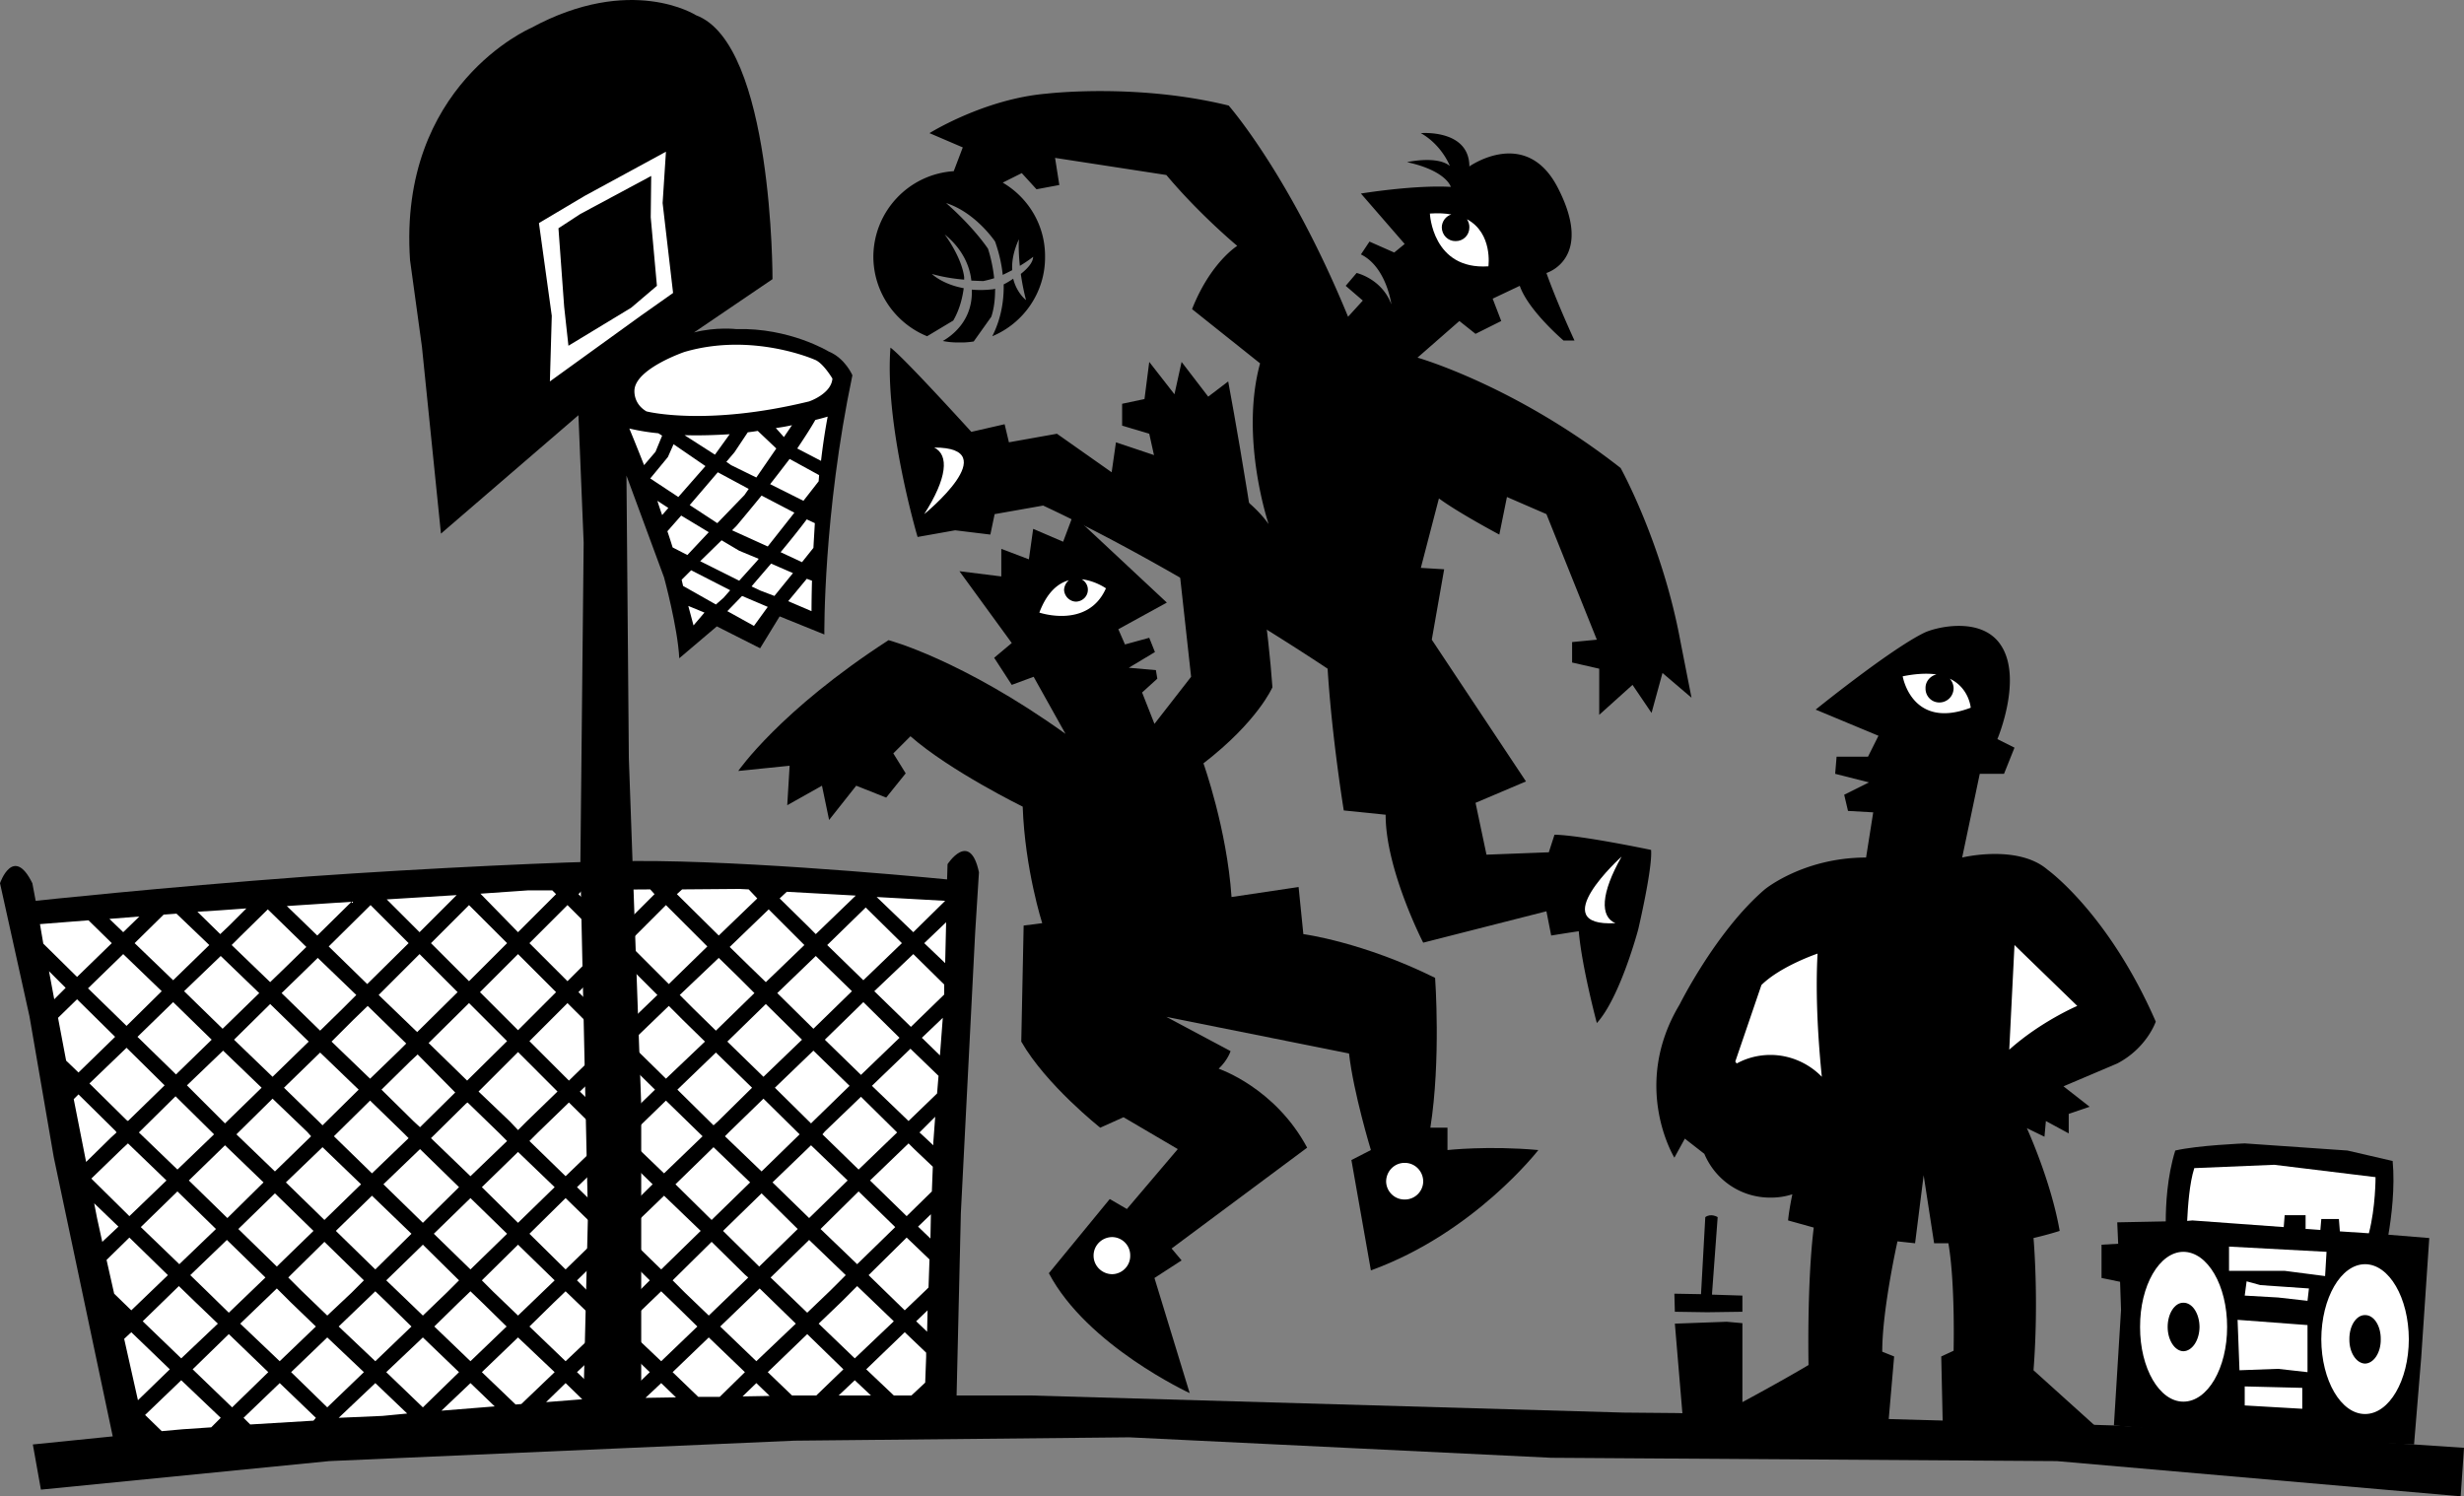
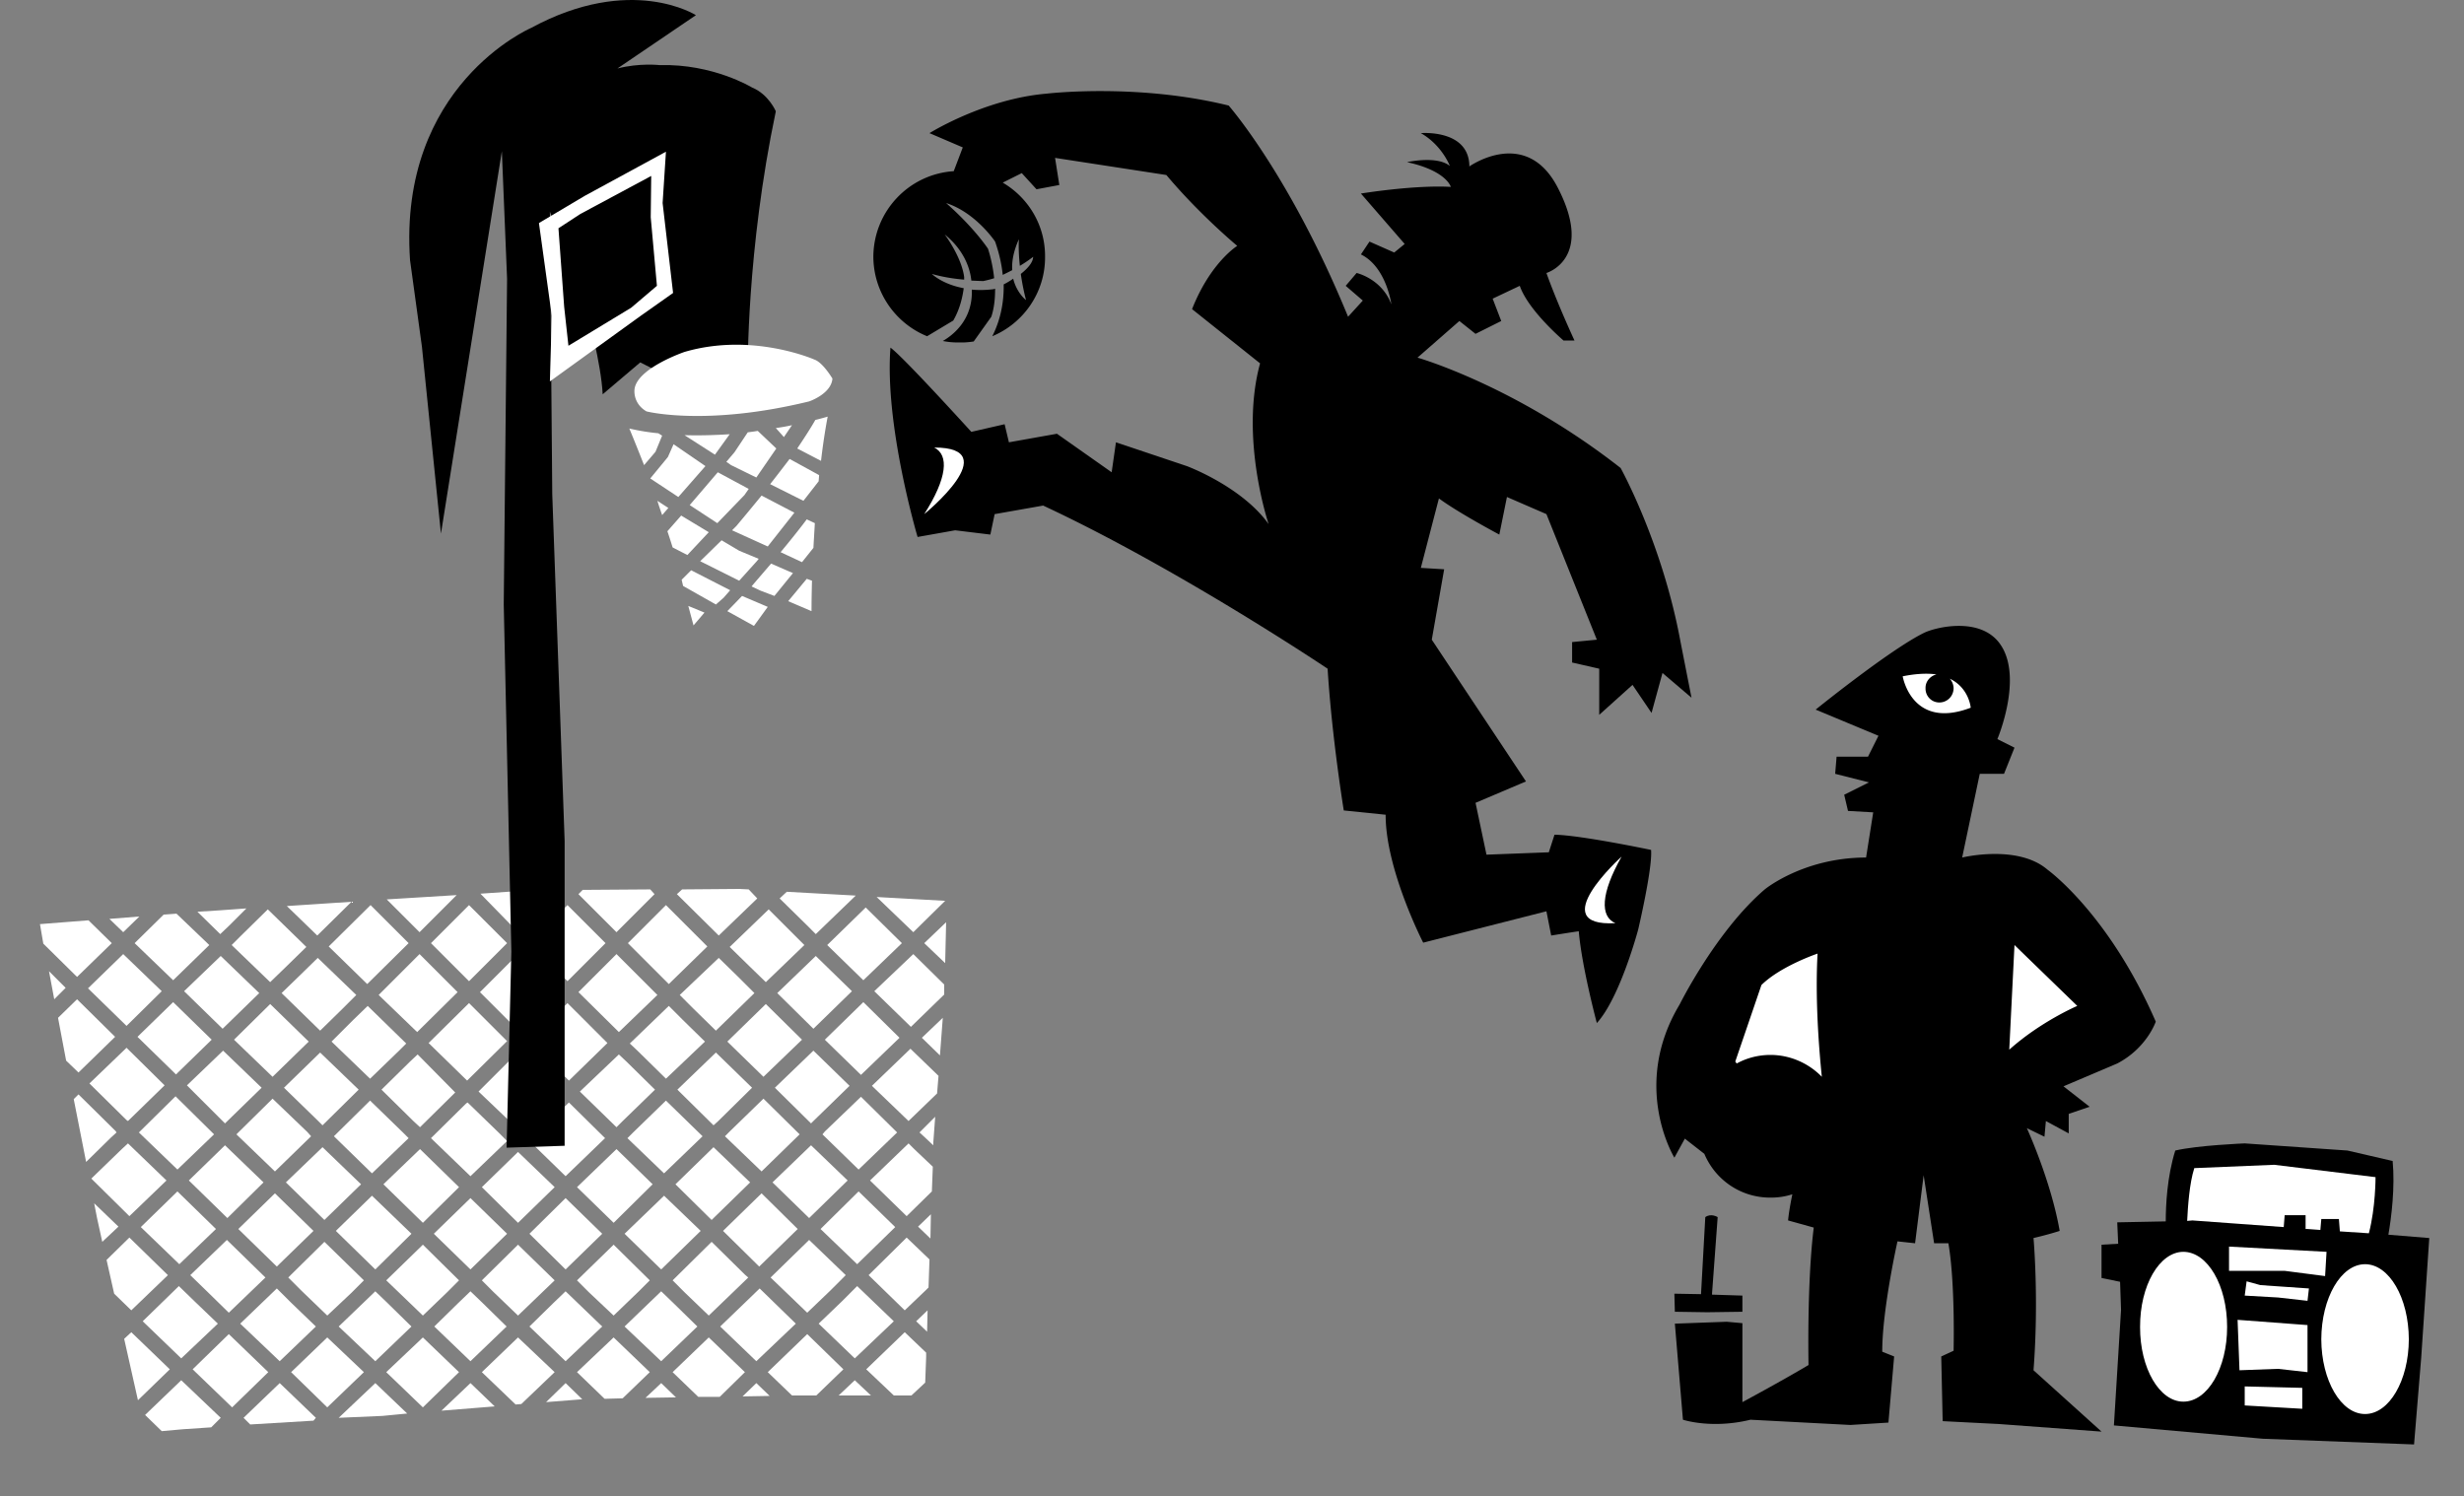
<svg xmlns="http://www.w3.org/2000/svg" width="518" height="314.594">
  <rect width="100%" height="100%" fill="#808080" stroke="none" />
-   <path d="m444.402 299.692 63.098 4 10.5.703-.7 10.199-84.898-7.402-106.3-.7-88.7-4.3-70.402.703-97.8 4.297-60.598 6-1.7-9.5 16.797-1.7-12.398-58.699-5.102-29.601-6.199-28s2.797-8.141 6.8 0l.7 3.703s26.066-2.805 57.102-5.102c25.441-1.808 55.73-3.18 64.8-3.2 21.813-.608 60.391 2.884 69.7 3.802l.097-3.203s4.7-7.247 6.602 1.703L205 196.192l-3 58.8-.898 38.403h15.5l124.699 3.597 11.3.102 91.801 2.598" />
  <path fill="#fff" d="m183.102 293.395-3.403-3.203-3.398 3.203zm6-75.203-7.602-7.5-8.098 7.902 7.598 7.398 8.102-7.8m-10-9.797-7.602-7.403-8.098 7.801 7.598 7.5 8.102-7.898m-10-9.703-1.903-1.899-5.597-5.601-8.2 7.902 4.297 4.2 3.301 3.198 8.102-7.8m4.8 0 7.598 7.402 8.102-7.8-7.602-7.5-8.098 7.898m14.7 39.402-7.602-7.5-7.598 7.3-.5.598 7.598 7.403 8.102-7.801m-10-9.801L171 220.895l-8.098 7.797 7.598 7.5.602-.598 7.5-7.3m-10-9.7-7.602-7.5-8.098 7.898 7.598 7.403 8.102-7.801m-10-9.801-3.2-3.2-4.3-4.198-8.2 7.797 2.899 2.902 4.699 4.598 8.102-7.899m-9.902-9.801-8.7-8.699-8 8 8.602 8.602 8.097-7.903m39.501 59-7.7-7.5-8 7.903 7.7 7.398 8-7.8m-10-9.801-7.7-7.399-8.098 7.8 7.7 7.5 8.097-7.901m-10.097-9.7-7.602-7.5-7.2 7-.898.903 7.7 7.398 8-7.8m-10-9.801-7.602-7.399-8.098 7.8 7.598 7.5 1-.901 7.102-7m-9.902-9.7-4.7-4.597-2.898-2.903-8.2 7.903 1.598 1.5 6 5.898 8.2-7.8m-10-9.801-8.598-8.598-8 8 8.5 8.398 8.097-7.8M127.3 198.293l-8-8-8 8 8 8 8-8m60.602 79.5-7.703-7.398-3.297 3.297-4.8 4.601 7.597 7.3 8.203-7.8m-10.102-9.699-7.698-7.402-8.102 7.902 7.7 7.398 4.902-4.699 3.199-3.2m-10.101-9.698-7.598-7.5-8.102 7.898 6.902 6.8.7.7 8.097-7.898m-9.999-9.801-7.7-7.402-8 7.8 7.602 7.5 8.097-7.898m-9.999-9.699-7.7-7.5-6.898 6.699-1.2 1.2 7.7 7.398 8.097-7.797m-9.999-9.801-6-5.902-1.598-1.5-8.2 7.8 7.7 7.5 1.199-1.199 6.898-6.7m-9.999-9.8-8.4-8.398-8 8 8.302 8.297 8.097-7.899m-10.797-10.699-8-8-8 8 8 8 8-8m-10.3-10.301-8-8-8 8 8 8 8-8M30 277.793l8.102 7.8 7.699-7.3L41 273.692l-3.398-3.297L30 277.793m10.5 10.102 8.3 8 7.602-7.403-8.3-8-7.602 7.403m-21.3-40.102 8 7.899 7.8-7.5-8.098-7.797-1.3 1.199-6.403 6.2m10.403 10.198 8.097 7.801 7.703-7.398-8.101-7.903-7.7 7.5M40 268.094l3.3 3.2 4.802 4.698 7.699-7.398-8.102-7.902L40 268.094m10.5 10.199 8.3 7.899 7.602-7.297-5.3-5.102-2.903-2.898-7.699 7.398m10.7 10.199 7.6 7.403 7.7-7.403-7.7-7.3-7.6 7.3m-42.4-60.699 7.802 7.7.3.199 7.7-7.5-8-7.899-7.801 7.5M29.2 238.094l8.1 7.8 7.7-7.402-.598-.597-7.5-7.403-7.703 7.602M39.7 248.192l8.1 7.902 7.602-7.5-8.101-7.8-7.602 7.398m10.403 10.203 8.097 7.898.703-.7 7-6.8-8.101-7.898-7.7 7.5m10.501 10.199 2.8 2.8 5.399 5.2 5.101-4.8 2.598-2.602-8.3-8.098-7 6.898-.598.602M71.2 278.895l7.702 7.297 7.598-7.297-5.2-5.102-2.398-2.3-2.703 2.6-5 4.802m10.001 9.597 7.702 7.403 7.598-7.403-7.598-7.3-7.703 7.3M18.5 207.793l8.102 7.899L34 208.395l-8.098-7.801-7.402 7.2m10.402 10.198L37 225.895l7.5-7.301-8.098-7.902-7.5 7.3m10.398 10.2 7.4 7.402.6.598 7.7-7.5-8.098-7.797-7.601 7.297m10.399 10.3 8.1 7.801 7.602-7.398-.8-.903-7.301-7-7.602 7.5m10.403 10.102 8.097 7.898 7.703-7.5-8.101-7.8-7.7 7.402m10.501 10.199 8.3 8.102 7.598-7.5-8.3-8-7.598 7.398M81.2 269.192l2.402 2.3 5.3 5.102L94 271.692l2.5-2.5-7.598-7.5-7.703 7.5m10.101 9.703 7.602 7.297 7.598-7.297-5.098-5-2.5-2.403-2.601 2.5-5 4.903m9.999 9.597 7.102 6.801 1.2-.101 7-6.7-7.7-7.3-7.601 7.3M38.7 208.395l8.1 7.898 7.7-7.5-8.098-7.8-7.703 7.402M49.2 218.594l8.1 7.8 7.602-7.402-8.101-7.898-7.602 7.5M59.7 228.692l7.202 7 .899.902 7.601-7.5-8.101-7.8-7.602 7.398M70.2 238.895l8 7.797 7.702-7.399-1.203-1.2-6.898-6.698-7.602 7.5m10.403 10.097 8.3 8.102 7.598-7.5-8.2-8-7.698 7.398M91.2 259.395l7.702 7.5 7.7-7.5-7.7-7.5-7.703 7.5m10.101 9.797 2.4 2.402 5.202 5 5.2-5 2.5-2.402-7.7-7.5-7.601 7.5m9.999 9.703 7.602 7.297 7.7-7.297-5.102-4.903-2.598-2.5-2.5 2.403-5.101 5m9.999 9.597 5.802 5.602 3.8-.102 5.7-5.5-7.602-7.3-7.7 7.3m-72.6-89.8 8.1 7.8 3.302-3.199 4.3-4.2-8.101-7.901-5.7 5.601-1.902 1.899M59.2 208.793l8.1 7.899 4.7-4.598 2.902-2.902-8.101-7.797-4.301 4.199-3.3 3.2m10.5 10.198 8.1 7.801 6.102-5.898 1.5-1.5-8.101-7.903-3 2.903-4.602 4.597M80.2 229.094l6.8 6.7 1.3 1.198 7.4-7.3-7.9-8-1.6 1.5-6 5.902m10.402 10.199 8.3 8 7.7-7.398-1.7-1.703-6.601-6.399-.301.2-7.398 7.3m10.698 10.301 7.602 7.5 7.7-7.5-7.7-7.402-7.601 7.402m9.999 9.801 7.602 7.5 7.7-7.5-7.7-7.5-7.601 7.5m9.999 9.797 2.5 2.5 5.2 4.902 5.3-5.102 2.302-2.3-7.602-7.5-7.7 7.5m10 9.703 7.7 7.297 7.602-7.297-4.903-4.801-2.699-2.602-2.398 2.301-5.301 5.102m10.101 9.597 5.399 5.2h4.5l5.3-5.2-7.601-7.3-7.598 7.3m-72.3-89.5 8.097 7.903 8.703-8.602-8-8-8.8 8.7m10.5 10.199 8.097 7.8 8.5-8.398-8-8-8.597 8.598m10.5 10.101 8.097 7.899 8.403-8.297-8-8-8.5 8.398m10.5 10.199 6.597 6.301 1.703 1.8 1.797-1.8 6.5-6.3-8.297-8.301-8.3 8.3m10.698 10.403 7.602 7.398 8.297-8-7.398-7.3-.2-.2-6.601 6.399-1.7 1.703m10 9.699 7.7 7.5 8.2-8.102-7.598-7.398-8.301 8m9.999 9.801 7.7 7.5 8.3-8.102-7.698-7.398-8.301 8m10.101 9.797 2.598 2.601 5 4.8 5.402-5.198 2.899-2.801-.7-.602-7-6.898-8.199 8.098m10 9.703 7.598 7.297 8.3-7.899-7.6-7.398-3 2.898-5.298 5.102m10 9.597 5.098 4.903h5.102l5.699-5.5-7.602-7.403-8.297 8m-135.3-7L29 294.395l6.7-6.5-8.098-7.801-1.5 1.398m-3.7-16.597L24 271.992l3.602 3.5 7.699-7.398-8.102-7.902-4.797 4.703M19.8 252.992l.602 3.102 1.098 5 3.402-3.2-5.101-4.902M15.5 231.094l2.602 13.2 5.199-5.102 1.199-1.098-.2-.3-7.8-7.7-1 1m-3.3-17.102 1.702 9 2.598 2.5 7.7-7.5-8-7.898-4 3.898m-1.9-9.8 1.102 5.902 2.399-2.402zm8.302-10.7-10.2.801.7 4.102 7.097 7 7.301-7.102-4.898-4.8m10.698-.801-6.3.5 2.902 2.8zm7.802-.598-2.7.2-6.101 6 8.101 7.8L44 198.692l-6.898-6.598m14.698-1.102-5.6.403-4.7.297 4.8 4.703 2-1.903 3.5-3.5m22.102-1.398-13.601.898 6.398 6.2zM96 188.192l-14.7.902 6.9 6.898zm20.102-1h-5l-10.102.703 7.902 8.097 8-8-.8-.8m20.598-.2-14.2.102-.898.898 8 8 8-8-.903-1m18.703-.097-12 .097-1.101 1 8.8 8.7 8.098-7.797-1.797-1.903-2-.097m24.5 1.398-14.5-.8-1.5 1.402 5.7 5.597 1.898 1.903 8.402-8.102m18.798 1.102-14.4-.801 7.7 7.398Zm0 13.097.202-8.597-4.601 4.398zm-.2 6.602v-2.102l-6.5-6.398-8.2 7.8 7.7 7.5 7-6.8m-.898 12.801.597-7.903-4.398 4.2zm-.602 8 .3-3.703-5.898-5.7-8.101 7.801 7.699 7.399.2-.2 5.8-5.597m-.8 10.898v-.5l.402-5.5-3.301 3.3 1.199 1.099 1.7 1.601m-.298 9.699.2-5.199-3.903-3.7-1.199-1.198-8.098 7.797 7.7 7.5 5.3-5.2m-.3 9.903.097-5.102-2.699 2.602zm-.402 10.297.202-5.899-4.8-4.601-8 7.902 7.597 7.398 4.5-4.3.5-.5m-.297 9.3.098-4.5-2.398 2.301zm-.402 10.7.2-5.399v-.898l-4.5-4.301-8.098 7.8 5.8 5.5h3.7l2.898-2.702m-150.098 9.402 2-2-8.3-7.902-7.602 7.3 3.5 3.403 4.5-.403 5.902-.398m21.5-1.402.5-.598-7.601-7.3-7.602 7.3 1.403 1.398 13.3-.8m19.7-1.5-6.7-6.399-7.703 7.3 9.203-.401 5.2-.5m18.398-1.5-5.098-4.899-6.101 5.8zm18.402-1.5-3.5-3.399-4.101 4zm19.7-.399-3.102-3-3.3 3.102zm19.698-.301-2.8-2.699-2.898 2.8zm0 0" />
-   <path d="m92.7 112.192-4-39.297-2.5-18.203c-2.524-36.774 25.402-48.797 25.402-48.797C132.688-5.547 146.3 3.192 146.3 3.192c16.258 6.023 16.101 55.5 16.101 55.5l-16.5 11.203c4.657-1.203 8.899-.703 8.899-.703 11.16-.325 19.398 4.703 19.398 4.703 3.48 1.422 5 5 5 5-6.176 29.347-5.898 54.5-5.898 54.5l-9.399-3.801-4.101 6.7-9.102-4.602-7.898 6.703c-.32-6.457-3.2-17-3.2-17l-7.9-21.403.5 59.403 2.602 72.898v64.102l-12.2.398 1-41.2-1.601-73 .7-68.5-1.098-26.8L92.7 112.192" />
+   <path d="m92.7 112.192-4-39.297-2.5-18.203c-2.524-36.774 25.402-48.797 25.402-48.797C132.688-5.547 146.3 3.192 146.3 3.192l-16.5 11.203c4.657-1.203 8.899-.703 8.899-.703 11.16-.325 19.398 4.703 19.398 4.703 3.48 1.422 5 5 5 5-6.176 29.347-5.898 54.5-5.898 54.5l-9.399-3.801-4.101 6.7-9.102-4.602-7.898 6.703c-.32-6.457-3.2-17-3.2-17l-7.9-21.403.5 59.403 2.602 72.898v64.102l-12.2.398 1-41.2-1.601-73 .7-68.5-1.098-26.8L92.7 112.192" />
  <path fill="#fff" d="M132.3 90.094s1.302 3.117 3.102 7.7l2.399-2.802 1.398-3.398-.797-.5a46.16 46.16 0 0 1-6.101-1m11.601 1.398 6.399 4.102 3.101-4.3c-3.047.19-6.23.296-9.5.198m13.298-.597-2.798 4.199-1.703 2 1 .7 5.301 2.6 4.2-6.1-3.9-3.7c-.679.121-1.382.21-2.1.3m5.902-.902 1.699 1.903 1.699-2.5a38.465 38.465 0 0 1-3.398.597m8.3-1.699c-.976 1.727-2.32 3.79-3.8 6l5 2.602c.359-3.149.828-6.278 1.398-9.301 0 0-.965.297-2.598.7m.798 11.601-6.2-3.403c-1.36 1.778-2.75 3.598-4.098 5.301l7 3.5 3.2-4.101.097-1.297m-.899 10.097-1.698-.8c-1.711 2.277-3.684 4.718-5.5 6.902l4.5 2.098 2.398-3c.09-1.618.195-3.348.3-5.2m-.6 12.102-1.098-.402-3.903 4.703 4.903 2.097s-.004-2.468.097-6.398m-27.097 1.098 6.898 3.902 1.602-1.402 1.398-1.598-8.2-4.2-2 2 .302 1.298m-2.2-8.098 3.098 1.598 4.5-4.797-5.8-3.5-2.9 3.297c.395 1.144.755 2.285 1.102 3.402m-2.202-6.801 1.3-1.5-2.3-1.5c.3.996.644 1.98 1 3m22.202 19.301-5.402-2.3-3.098 3.198 5.598 3.102 2.902-4m1.398-2.301 3.9-4.8-4.598-2c-1.883 2.206-3.403 3.945-4.102 4.8l1.902.899 2.899 1.101m-21.199-31.898-1.2 2.699-3.703 4.5 5.903 3.898 5.699-6.5-6.7-4.597m18.501 10.797a618.842 618.842 0 0 1-5.301 6.402l-.899.898 7.5 3.403 5.598-7.102-6.898-3.601m-8.402 9.402-4.5 4.398 3.402 1.7 4.8 2.402 3.7-4.102.398-.5-4.098-1.699-3.703-2.2m-.899-3.601 5.7-5.898.902-1.3-6.5-3.5-5.902 6.898 5.8 3.8m-6.1 17.403 1.1 4.097 2.302-2.699zm-11.298-45.602s-.484 2.934 2.5 4.7c0 0 12.457 3.21 34.2-2.098 0 0 4.652-1.567 4.898-4.801 0 0-2.004-3.395-3.8-4 0 0-13.052-5.777-27.298-1.602 0 0-9.925 3.383-10.5 7.801M113.3 46.895l9.602-5.703L140 31.895l-.7 10.797 2.2 18.902-6.8 4.8-19.098 13.798.398-13.797-2.7-19.5" />
  <path d="m117.402 47.992 1.2 16.5.898 8.2 13.2-8 5.402-4.598-1.301-14.402.101-8.7-14.902 8-4.598 3m236.398 250.5-1.698-20.199 10.898-.398 3.3.297v16.601s8.188-4.402 13.9-7.8c0 0-.36-17.208 1.1-28.9l-5.398-1.5s.164-2.023.899-5.5a14.5 14.5 0 0 1-4.602.7c-6.285.024-11.629-3.781-13.898-9.2l-4.102-3.198-2.199 4s-9.215-15.012 1.102-32.203c0 0 7.656-15.418 17.898-24.2 0 0 8.098-6.687 21.3-6.699l1.5-9.5-5.3-.3-.8-3.4 5.202-2.6-7.101-1.801.3-3.598h6.598l2.203-4.402-13.203-5.5s15.531-12.551 22.703-16.098c2.207-1.145 12.059-3.7 16.2 2.5 4.718 7.012-.7 19.8-.7 19.8l3.598 1.798-2.2 5.5h-5.1l-3.7 17.601s11.71-2.86 18 2.602c0 0 12.793 9.175 22.7 31.898 0 0-1.848 5.531-8.098 8.8l-11.301 4.802 5.5 4.297-4.399 1.5v4.101l-4.8-2.601-.301 3.3-3.7-1.8s5.055 11.011 6.899 21.601c0 0-2.117.711-5.5 1.5 0 0 1.156 12.828 0 27.8l14.3 12.9-21.6-1.598-11.798-.602-.3-13.601 2.597-1.2s.36-14.207-1.097-22.597h-3l-2.2-14.301-1.8 14.3-3.7-.402s-3.222 14.356-3.203 23.2l2.5 1L397 299.094l-8 .5-21-1.102c-8.2 2.004-14.2 0-14.2 0" />
  <path d="m352.102 275.793-.102-3.8 5.602.1.898-16.198c1.215-.88 2.602 0 2.602 0l-1.2 16.297 6.399.203v3.398l-7.399.102-6.8-.102" />
  <path fill="#fff" d="M400 142.192s1.887 11.34 14.3 6.601c0 0-.323-4.148-4.398-6.101a3.1 3.1 0 0 1 .797 2c-.011 1.68-1.34 3.007-3 3-1.613.008-2.941-1.32-2.898-3-.043-1.38.957-2.57 2.3-2.899-1.851-.258-4.163-.195-7.101.399m23.5 56.5-1.098 22c6.625-5.93 14.297-9.2 14.297-9.2l-13.199-12.8M383 226.395c-.613-5.95-1.43-16.434-.898-25.903 0 0-7.727 2.602-11.801 6.602l-5.5 16.098.3.402c2.126-1.16 4.512-1.79 7.098-1.8 4.211.01 8.055 1.784 10.801 4.6" />
  <path d="m444.402 299.692 1.5-24.297-.203-5.903-3.898-.8v-7l3.5-.2-.2-4.5 10.2-.199c.008-3.379.261-9.297 2-14.898 4.703-1.102 14.601-1.5 14.601-1.5l21.598 1.5 9.5 2.199c.523 5.535-.254 11.828-.898 15.5l8.597.7L509 285.491l-1.5 18.2-31.8-1.2-31.298-2.8" />
  <path fill="#fff" d="m459.8 256.692 1.102-.098 19.2 1.398.199-2.5h4.398v2.903h.403l2.699.199.199-2.3h3.7l.202 2.6 6.098.4c1.43-5.466 1.402-11.802 1.402-11.802l-21.3-2.597-16.801.699c-1.024 3.16-1.356 8.105-1.5 11.098m8.801 5.402v5.098H480.3l8.5 1.101.3-5.101-20.5-1.098m3.7 7.301-.398 3 7 .398 6.2.7.3-2.598-10.203-.703-2.898-.797m-1.899 8.097.399 10.602 8.101-.3 6.2.698v-9.898l-14.7-1.102m1.5 14v4l12.098.7v-4.399l-12.098-.3m-22-12.501c-.035 8.664 4.075 15.711 9.098 15.7 5.105.011 9.21-7.036 9.2-15.7.01-8.73-4.095-15.78-9.2-15.8-5.023.02-9.133 7.07-9.098 15.8M488 281.594c.035 8.656 4.14 15.707 9.2 15.7 5.07.007 9.175-7.044 9.202-15.7-.027-8.738-4.132-15.79-9.203-15.8-5.058.01-9.164 7.062-9.199 15.8" />
-   <path d="M493.902 281.594c-.03-2.856 1.461-5.137 3.297-5.102 1.848-.035 3.34 2.246 3.301 5.102.04 2.77-1.453 5.05-3.3 5.098-1.837-.047-3.329-2.329-3.298-5.098m-38.202-2.602c.003-2.847 1.5-5.129 3.3-5.097 1.883-.032 3.375 2.25 3.402 5.097-.027 2.778-1.52 5.059-3.402 5.102-1.8-.043-3.297-2.324-3.3-5.102m-210.4-152.3-10.198 5.601 1.398 3.2 5.102-1.4 1.199 3-5.5 3.302 5.699.5.3 1.797-3.198 2.902 2.597 6.598 7.703-9.899-2.5-22.7-6.3-28.401-5.7-1.7v-4.597l4.7-1 1-7.801 5.3 6.8 1.5-6.8 5.598 7.3 4.2-3.202s7.632 40.652 9.3 64.3c0 0-3.043 7.153-14.5 16 0 0 4.93 13.785 5.902 28.102L273 186.492l1 9.903s12.477 1.644 27.7 9.199c0 0 1.257 17.277-1 31.5h3.6v4.7s8.575-.954 19.102 0c0 0-13.484 17.444-35.203 25.3l-4.097-23.2 4.097-2.1s-3.668-12.048-4.597-20.302l-38.403-7.699 13.5 7.2s-.566 1.878-2.5 3.699c0 0 11.832 3.953 18.602 16.601l-28.5 21.2 2.101 2.5-5.703 3.699 7.403 24.203s-21.586-9.97-29.602-25.203l12.8-15.598 3.602 2.098 10.7-12.598-11.403-6.7-4.898 2.2s-11.395-9-16.602-18.102l.5-24.398 3.903-.5s-3.633-11.297-4.102-24.5c0 0-15.246-7.477-23.598-14.8l-3.601 3.6 2.601 4.2-4.101 5.098-6.301-2.5-5.7 7.203-1.5-7.203-7.3 4.101.5-8.3-10.8 1.1s8.718-12.702 31.6-27.5c0 0 15.34 4.017 37.2 19.7l-6.7-12-4.6 1.7-3.7-5.7 3.7-3.101-11-15.098 8.8 1.098v-5.797l5.8 2.199.9-6.402 6.3 2.703 2.102-5.602 19.699 18.399" />
-   <path fill="#fff" d="M229.902 263.992c-.004 2.133 1.73 3.868 3.899 3.903 2.11-.035 3.84-1.77 3.8-3.903.04-2.144-1.69-3.879-3.8-3.898-2.168.02-3.903 1.754-3.899 3.898m61.5-15.597c.032 2.093 1.762 3.824 3.899 3.797a3.856 3.856 0 0 0 3.898-3.797c-.023-2.184-1.758-3.918-3.898-3.903-2.137-.015-3.867 1.72-3.899 3.903M218.5 128.793s10.203 3.492 14-5.101c0 0-2.242-1.59-5.098-1.899.797.461 1.301 1.266 1.297 2.2.004 1.359-1.105 2.464-2.5 2.5-1.34-.036-2.449-1.141-2.5-2.5a2.84 2.84 0 0 1 1-2c-2.277.644-4.574 2.495-6.199 6.8" />
  <path d="M305 39.293s-.871-3.383-9.2-5.2c0 0 6.262-1.437 9 .802 0 0-1.644-4.375-6.1-6.903 0 0 10.16-.886 10.202 7 0 0 11.813-8.398 18.5 4.301 7.895 15.113-2.3 18.102-2.3 18.102s1.843 5.363 5.898 14.199h-2.3s-7.419-6.313-9.2-11.5l-5.7 2.7 1.802 4.698-5.403 2.7-3.398-2.7-8.801 7.7s20.477 5.804 42.7 23.203c0 0 8.792 15.828 12.6 36.597l2.302 11.7-6.102-5.2-2.3 8.403-4-5.903-7 6.301v-9.7l-5.7-1.3v-4.3l5.2-.5-10.598-26.4-8.301-3.6-1.602 7.902s-8.644-4.598-12.699-7.602l-3.8 14.602 4.902.297-2.602 14.8 19.8 29.801-10.6 4.5 2.3 10.899 13.102-.5 1.199-3.7c5.578.106 20.3 3.2 20.3 3.2.336 3.824-2.699 16.703-2.699 16.703s-3.804 14.343-8.703 19.699c0 0-3.176-11.867-3.797-19.3-1.074.136-5.8.898-5.8.898l-1-5.098-25.903 6.598s-7.926-15.375-7.898-26.899l-8.801-.898s-2.504-15.332-3.398-29.801c0 0-31.223-20.969-59.801-34.3l-10.2 1.8-.902 4.3-7.398-.902-7.899 1.403s-6.972-23.47-5.703-39.801c2.54 1.762 17 17.7 17 17.7l7-1.602.903 3.8 10.097-1.8 11.5 8.101.903-6.3 14.898 5s11.54 4.269 17.2 12.199c0 0-6.11-18.051-1.798-33.797l-14.3-11.403c3.875-9.832 9.5-13.3 9.5-13.3s-7.864-6.512-14.903-14.899l-23.398-3.601.898 5.703-4.797.898-3.101-3.398-4 2c5.367 3.144 8.949 8.945 8.898 15.597.051 7.532-4.578 13.993-11.097 16.7 1.128-2.215 2.492-5.88 2.398-10.899a15.775 15.775 0 0 0 2-1.2c.766 3.056 2.7 4.5 2.7 4.5a49.051 49.051 0 0 1-1.098-5.5c1.398-1.12 2.543-2.358 2.597-3.6 0 0-1.113.89-2.797 1.902-.37-3.434-.203-5.602-.203-5.602-1.156 2.563-1.515 4.738-1.398 6.5-.653.348-1.313.672-2 1-.215-2.156-.723-4.492-1.602-7 0 0-4.02-6.07-10.297-8.101 6.028 5.32 8.797 9.601 8.797 9.601s.93 2.649 1.301 6.2c-.77.245-1.555.452-2.3.6 0 0-1.016-.026-2.5-.1-.16-1.602-.923-5.915-5.598-9.7 0 0 3.57 4.73 4.097 9 0 0-.015.207 0 .5-2.02-.16-4.504-.535-6.797-1.2 0 0 2.168 2.165 6.7 3-.243 1.81-.79 4.364-2.2 6.802l-5.5 3.297c-6.625-2.7-11.257-9.168-11.3-16.7.043-9.57 7.472-17.394 16.898-18l1.902-5-7-3s11.485-7.187 24.598-8.3c0 0 18.922-2.27 38.3 2.5 0 0 12.895 14.636 25.102 44.402l3.098-3.402-3.598-3.098 2.297-2.7s5.301 1.2 7.301 6.598c0 0-1.02-7.859-6.398-10.5l1.8-2.699 5.2 2.3 2.199-1.8-9.2-10.601S297.224 38.86 305 39.293" />
  <path fill="#fff" d="M339.602 194.094c-15.137.836 1.3-14 1.3-14-4.402 7.785-4.547 12.613-1.3 14m-143.2-100c15.137-.02-2.101 14-2.101 14 4.851-7.613 5.246-12.426 2.101-14" />
-   <path d="M206.402 36.594v-2.5l-4.902 1.8h.2c1.636.032 3.222.25 4.702.7" />
-   <path fill="#fff" d="M300.602 44.895s.5 11.894 12.3 11.097c0 0 .977-6.949-4.5-9.898.313.508.516 1.098.5 1.7.016 1.632-1.28 2.929-2.902 2.898-1.578.03-2.879-1.266-2.898-2.899.02-1.258.863-2.351 2-2.7-1.254-.245-2.754-.308-4.5-.198" />
  <path d="M204.7 71.793c-1.009.156-1.997.238-3 .2a15.66 15.66 0 0 1-3.5-.301c2.241-1.286 6.35-4.547 6.1-10.797 1.368.117 2.915.12 4.602-.102l.297-.101c.008 1.945-.168 3.988-.797 5.902l-3.703 5.2" />
</svg>